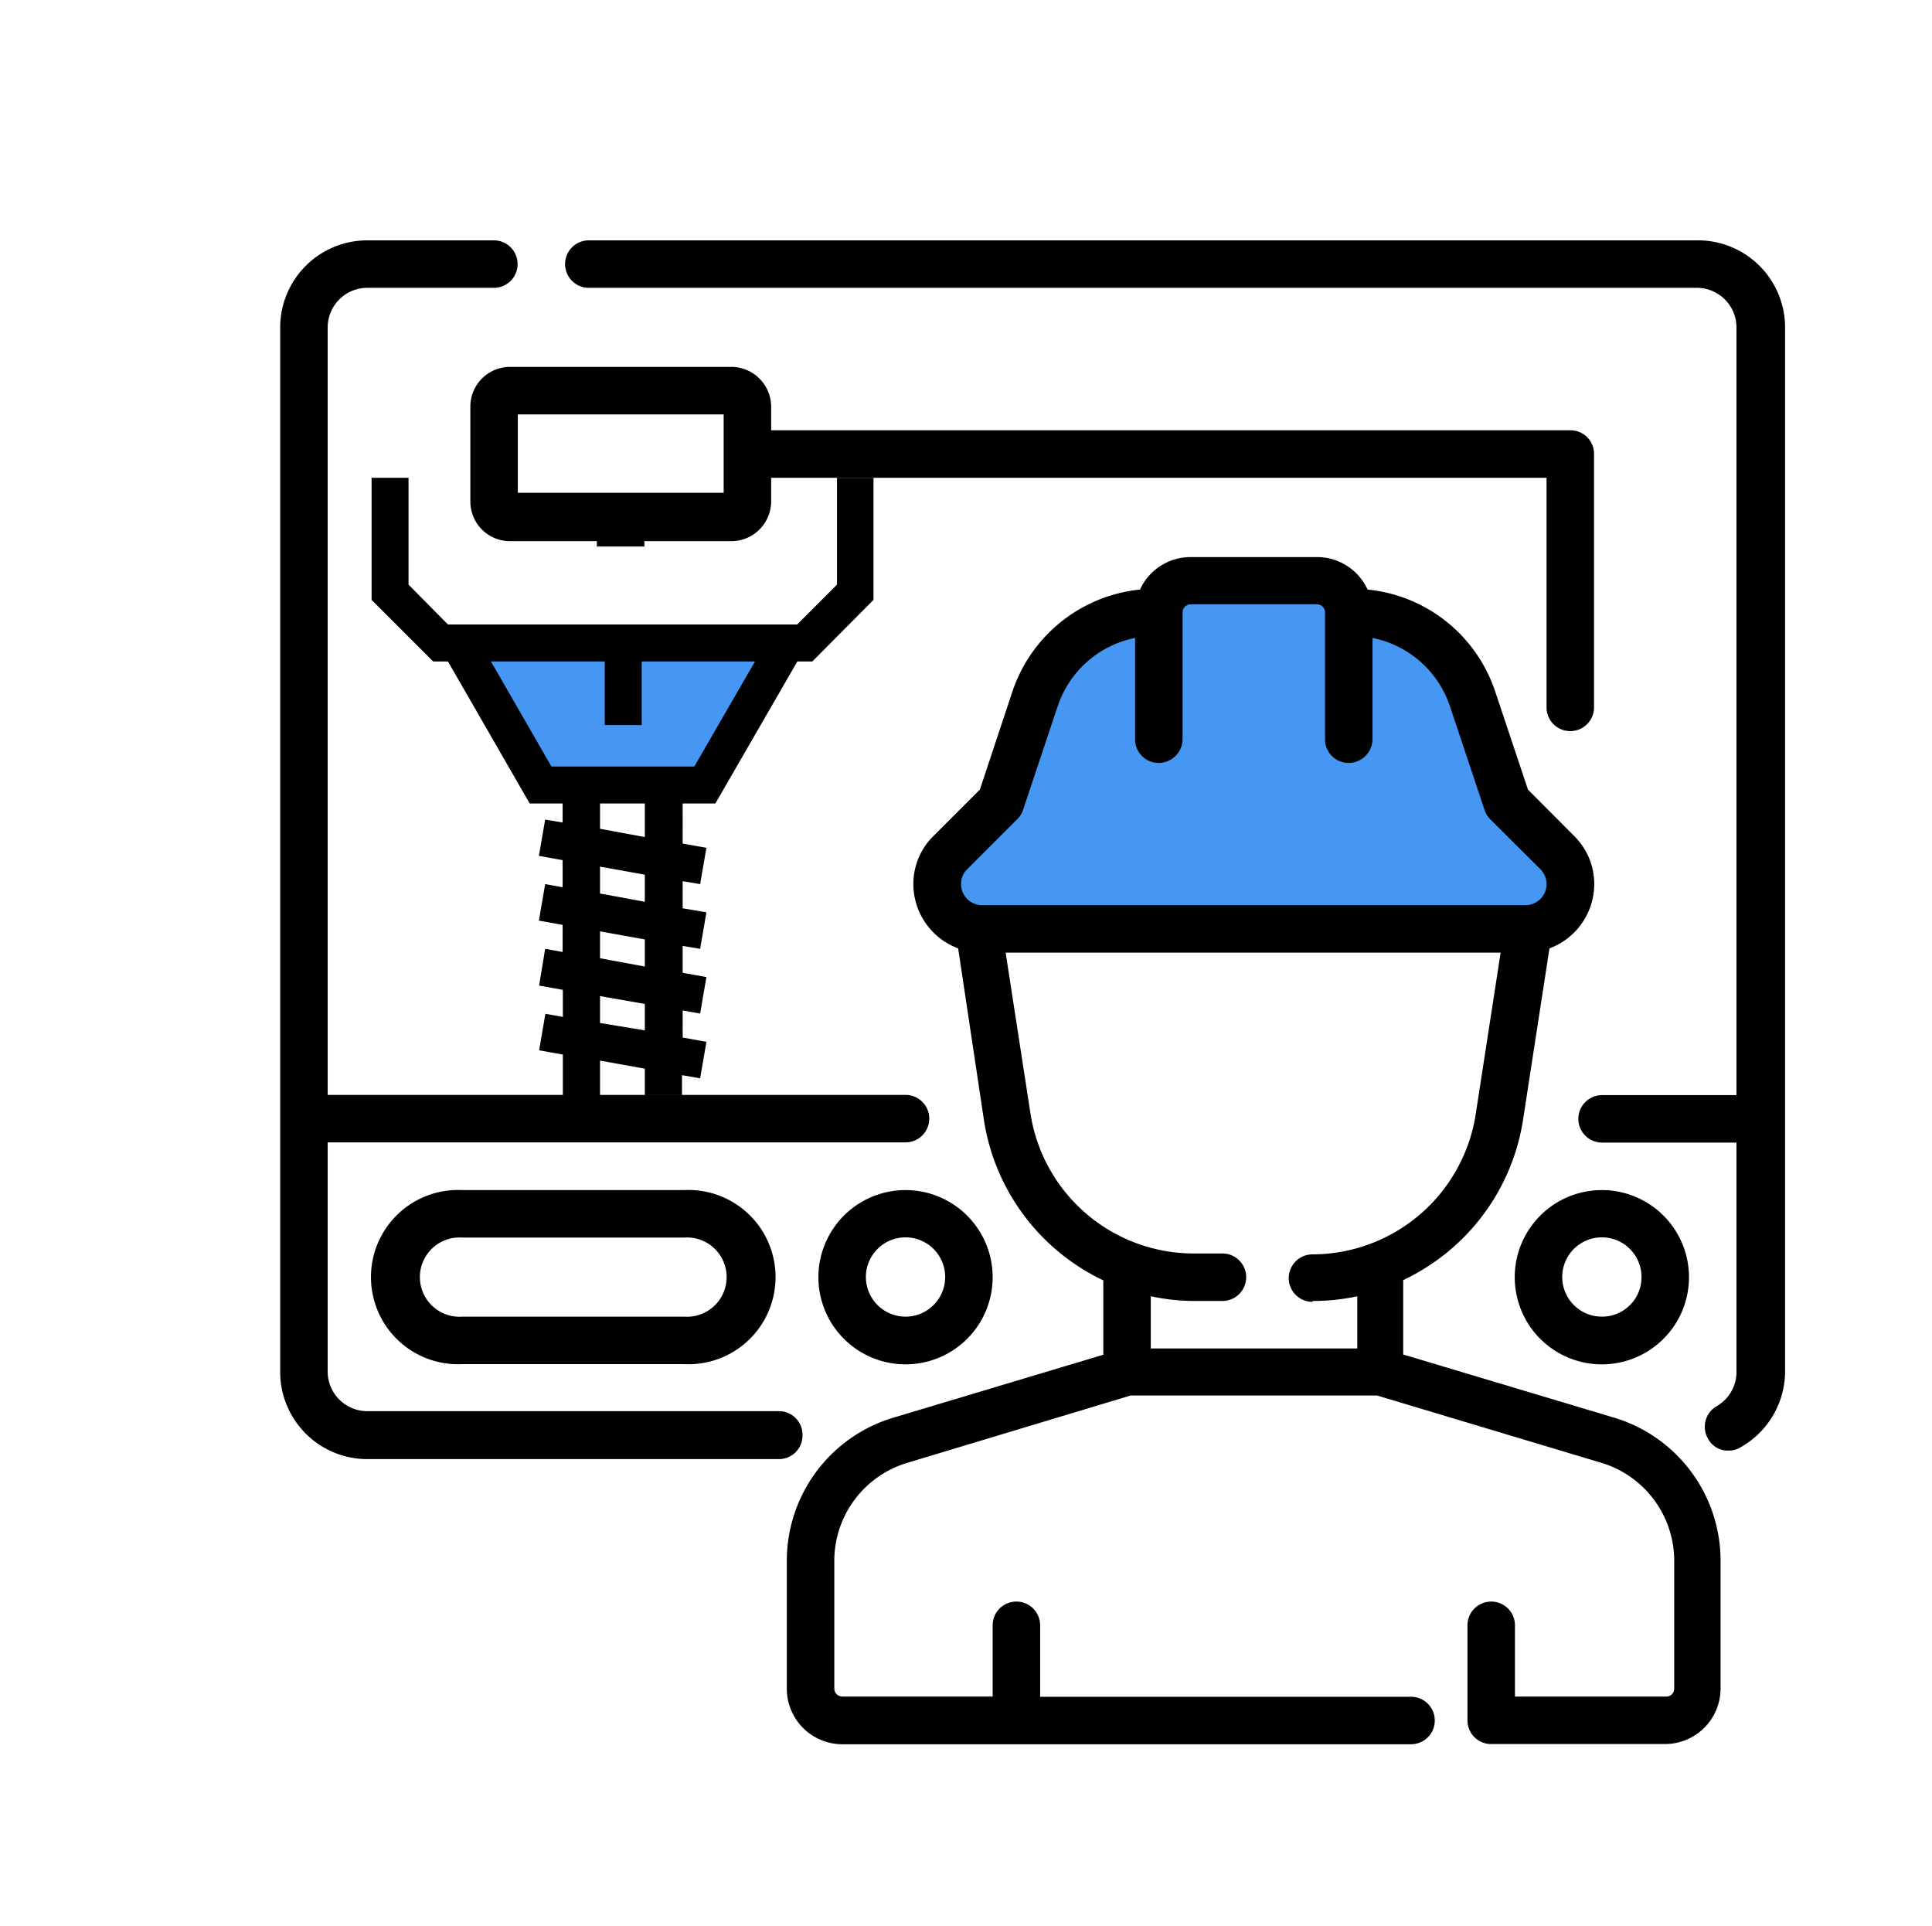
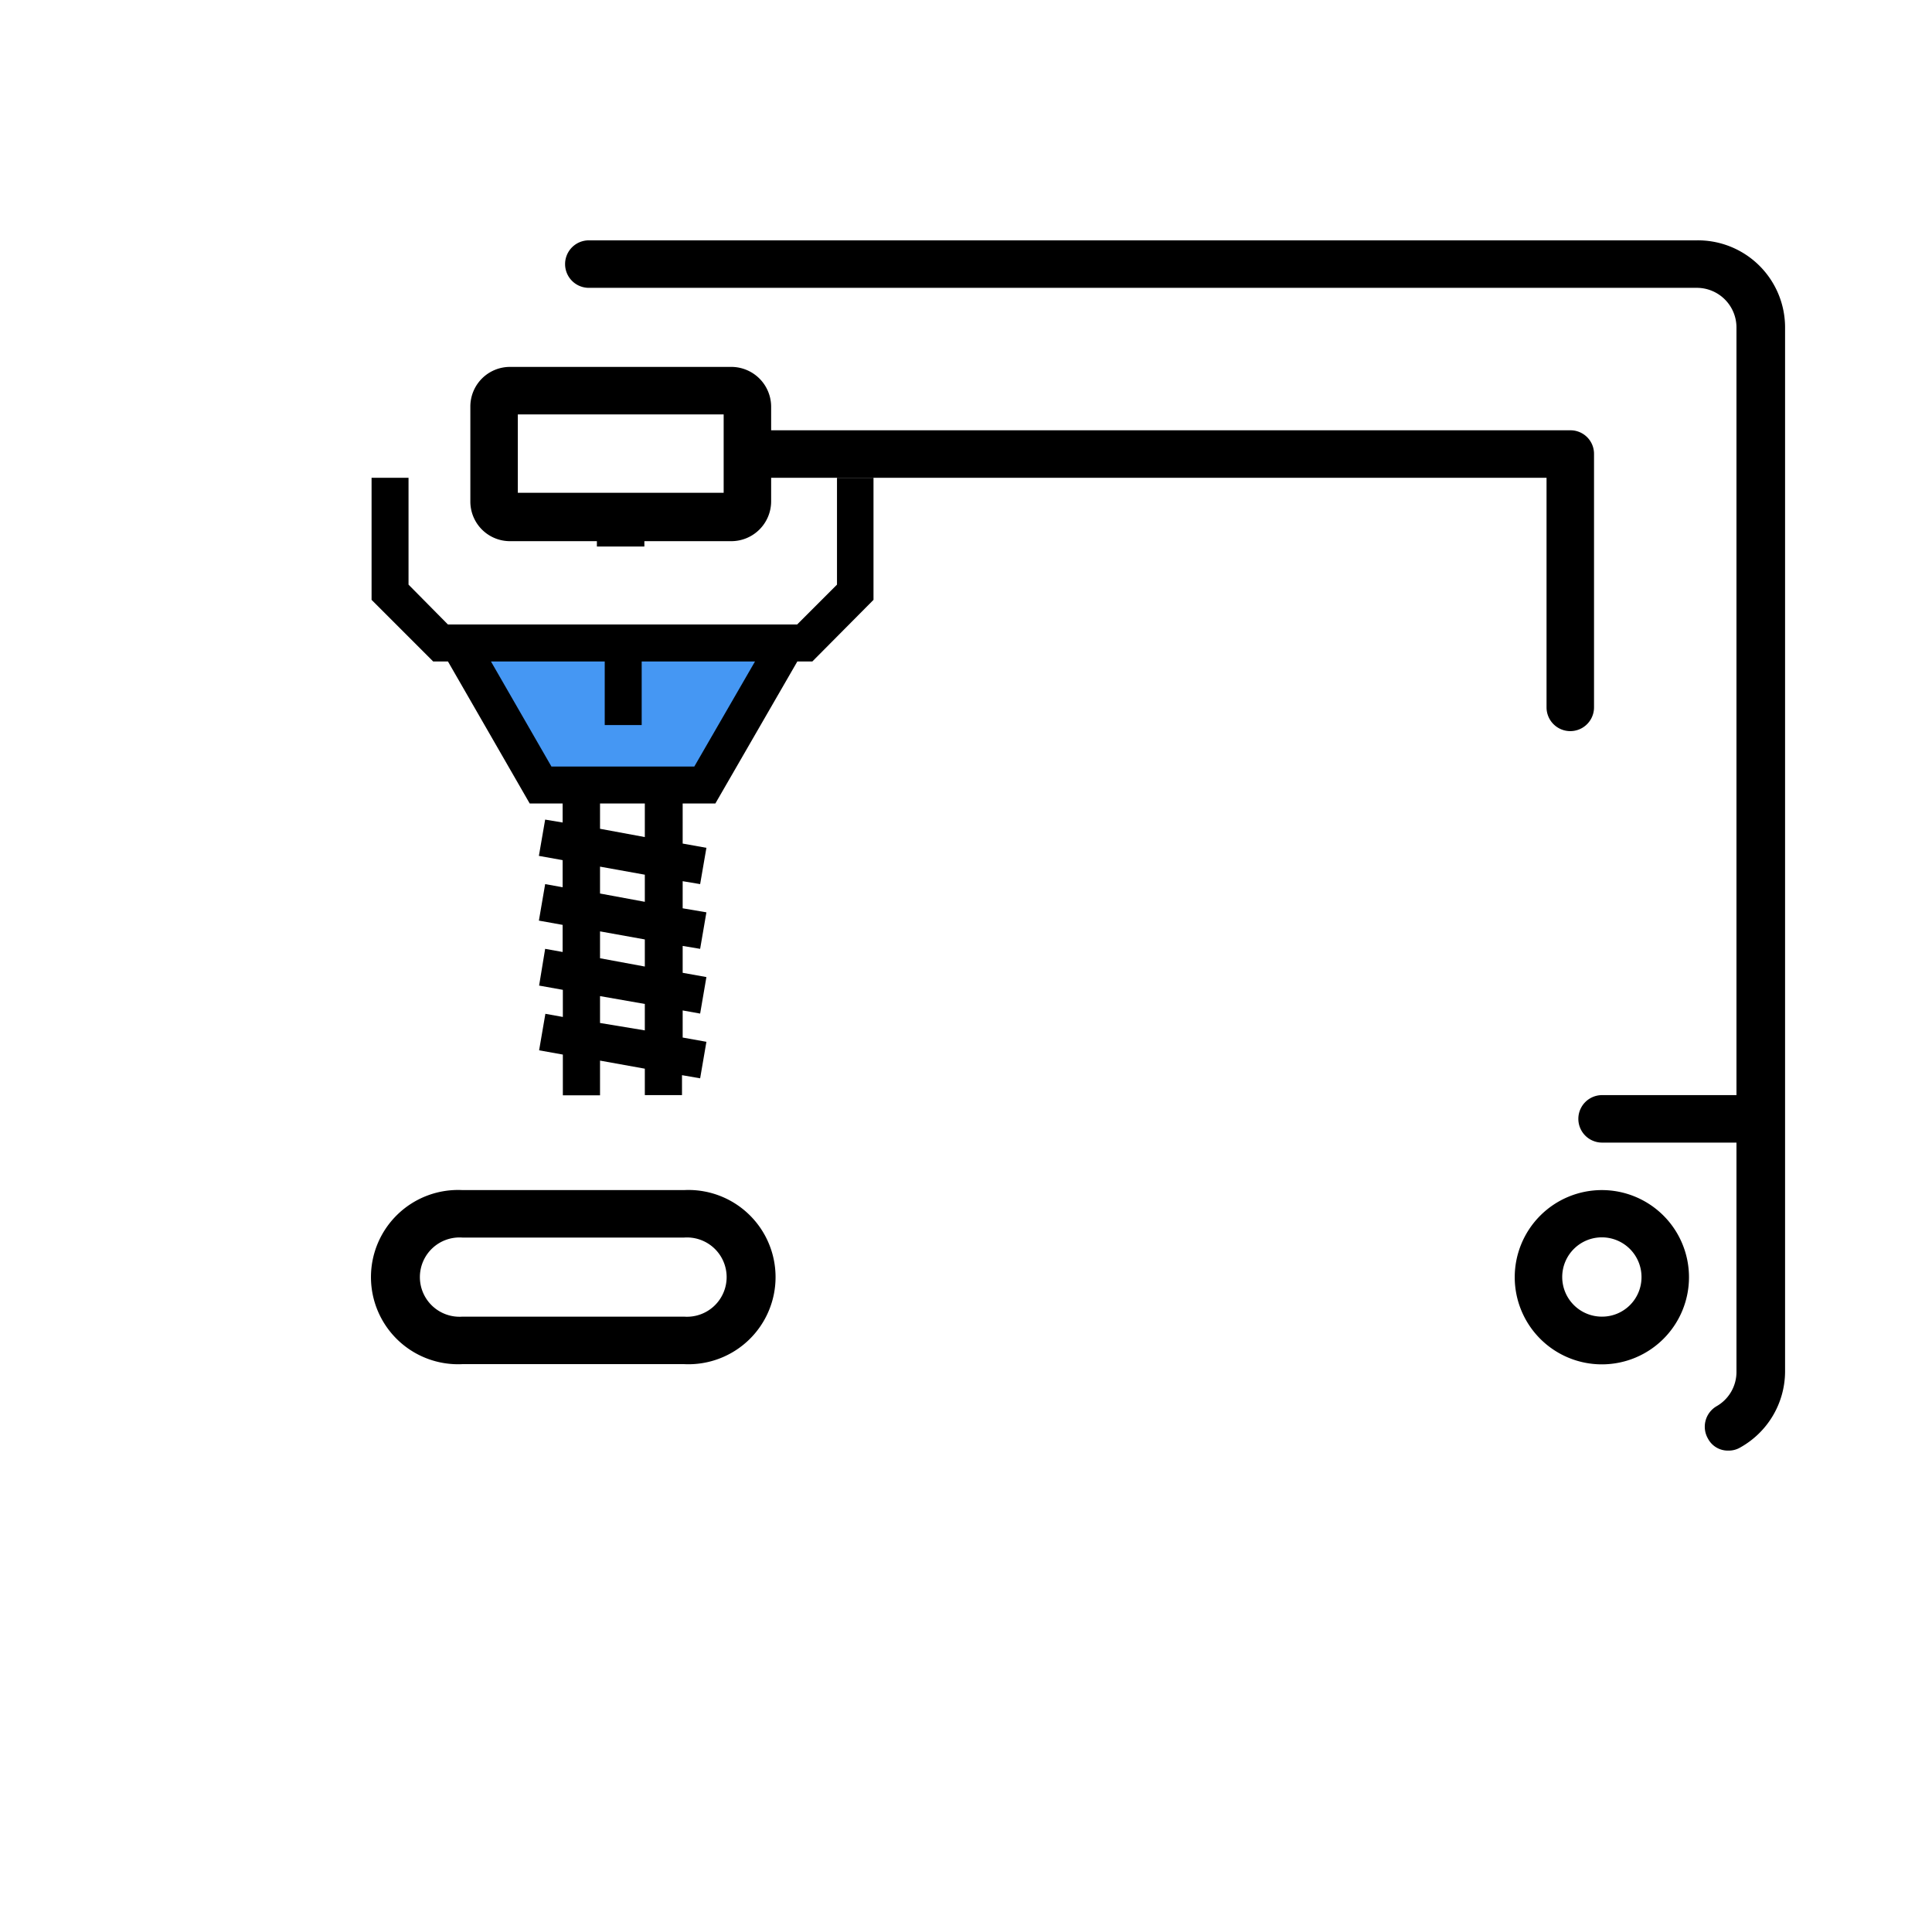
<svg xmlns="http://www.w3.org/2000/svg" width="86.26" height="85.97" viewBox="0 0 86.26 85.97">
  <defs>
    <style>
      .cls-1 {
        fill: #4597f3;
      }
    </style>
  </defs>
  <title>sterowanie maszyn</title>
  <g id="Warstwa_7" data-name="Warstwa 7">
-     <polygon class="cls-1" points="45.4 34.34 48.07 28.05 52.44 26 59.3 26 61.52 27.69 65.45 30.17 67.03 35.22 70.26 38.78 70.26 40.41 68.21 41.64 43.7 41.64 42.2 40.33 42.2 38.47 43.13 37.14 45.4 34.34" />
-   </g>
+     </g>
  <g id="Warstwa_5" data-name="Warstwa 5">
    <g>
      <path d="M75.76,10.73H26.29a1.06,1.06,0,1,0,0,2.12H75.76a1.77,1.77,0,0,1,1.77,1.76V48.89h-6a1.06,1.06,0,0,0,0,2.12h6V61.25a1.76,1.76,0,0,1-.89,1.53,1.06,1.06,0,0,0-.38,1.45,1,1,0,0,0,.91.53,1,1,0,0,0,.53-.14,3.9,3.9,0,0,0,2-3.37V14.61A3.89,3.89,0,0,0,75.76,10.73Z" />
      <path d="M71.52,53.13A3.89,3.89,0,1,0,75.41,57,3.89,3.89,0,0,0,71.52,53.13Zm0,5.65A1.77,1.77,0,1,1,73.29,57,1.76,1.76,0,0,1,71.52,58.78Z" />
-       <path d="M35.83,64.08A1.05,1.05,0,0,0,34.77,63H16.4a1.77,1.77,0,0,1-1.77-1.77V51h25.8a1.06,1.06,0,0,0,0-2.12H14.63V14.61a1.77,1.77,0,0,1,1.77-1.76h5.65a1.06,1.06,0,0,0,0-2.12H16.4a3.89,3.89,0,0,0-3.89,3.88V61.25a3.89,3.89,0,0,0,3.89,3.89H34.77A1.05,1.05,0,0,0,35.83,64.08Z" />
-       <path d="M72,63.27l-9.35-2.8V57.15a9.73,9.73,0,0,0,2.12-1.37A9.52,9.52,0,0,0,68,50l1.18-7.66a3.07,3.07,0,0,0,2-2.86,3,3,0,0,0-.9-2.16l-2.06-2.07-1.46-4.37a6.7,6.7,0,0,0-5.7-4.56,2.48,2.48,0,0,0-2.25-1.45H53.15a2.48,2.48,0,0,0-2.25,1.45,6.72,6.72,0,0,0-5.7,4.56l-1.45,4.37-2.07,2.07a3,3,0,0,0-.9,2.16,3.07,3.07,0,0,0,2,2.86L43.93,50a9.53,9.53,0,0,0,5.33,7.16v3.32l-9.34,2.8a6.67,6.67,0,0,0-4.79,6.43v5.69a2.48,2.48,0,0,0,2.47,2.47H63a1.06,1.06,0,0,0,0-2.12H46.44V72.56a1.06,1.06,0,1,0-2.12,0v3.18H37.61a.36.36,0,0,1-.36-.35V69.7a4.57,4.57,0,0,1,3.28-4.4l9.95-3h11l10,3a4.57,4.57,0,0,1,3.27,4.4v5.69a.35.35,0,0,1-.35.35H67.64V72.56a1.06,1.06,0,0,0-2.12,0V76.8a1.05,1.05,0,0,0,1.06,1.06h7.77a2.48,2.48,0,0,0,2.47-2.47V69.7A6.67,6.67,0,0,0,72,63.27ZM43.84,40.41a.94.94,0,0,1-.93-.94.9.9,0,0,1,.27-.66l2.24-2.24a1,1,0,0,0,.26-.42l1.54-4.61a4.59,4.59,0,0,1,3.46-3.06V33a1.05,1.05,0,0,0,1.06,1.06A1.07,1.07,0,0,0,52.8,33V27.34a.36.36,0,0,1,.35-.36H58.8a.36.36,0,0,1,.36.36V33a1.05,1.05,0,0,0,1.06,1.06A1.07,1.07,0,0,0,61.28,33V28.48a4.59,4.59,0,0,1,3.46,3.06l1.54,4.61a1.12,1.12,0,0,0,.25.42l2.25,2.24a.94.94,0,0,1-.67,1.6ZM58.6,58.08a9.28,9.28,0,0,0,2-.21V60.2H51.38V57.87a9.38,9.38,0,0,0,2,.21h1.2a1.06,1.06,0,0,0,0-2.12h-1.2A7.38,7.38,0,0,1,46,49.66l-1.1-7.13H67l-1.1,7.13A7.39,7.39,0,0,1,58.6,56a1.06,1.06,0,0,0,0,2.12Z" />
      <path d="M30.54,53.13H20.65a3.89,3.89,0,1,0,0,7.77h9.89a3.89,3.89,0,1,0,0-7.77Zm0,5.65H20.65a1.77,1.77,0,1,1,0-3.53h9.89a1.77,1.77,0,1,1,0,3.53Z" />
      <path d="M70.11,19.21H34.43V18.15a1.78,1.78,0,0,0-1.77-1.77H22.77A1.77,1.77,0,0,0,21,18.15v4.24a1.77,1.77,0,0,0,1.77,1.77h3.88v.24h2.12v-.24h3.89a1.78,1.78,0,0,0,1.77-1.77V21.33H69.05V31.58a1.06,1.06,0,0,0,2.12,0V20.27A1.05,1.05,0,0,0,70.11,19.21ZM32.31,22H23.12V18.5h9.19Z" />
-       <path d="M40.43,53.13A3.89,3.89,0,1,0,44.32,57,3.89,3.89,0,0,0,40.43,53.13Zm0,5.65A1.77,1.77,0,1,1,42.2,57,1.77,1.77,0,0,1,40.43,58.78Z" />
    </g>
    <polygon class="cls-1" points="20.93 29.09 24.19 35.11 31.16 34.69 35.12 29.09 20.93 28.36 20.93 29.09" />
    <path d="M31.26,48.14l.28-1.63-1.06-.19V45.11l.78.14.28-1.63-1.06-.19v-1.2l.78.13.28-1.63-1.06-.18V39.34l.78.13.28-1.62-1.06-.19V35.87h1.46l3.66-6.34h.67L39,26.78V21.33H37.37V26.1l-1.78,1.78H20L18.24,26.1V21.33H16.59v5.45l2.75,2.75H20l3.65,6.34h1.47v.85l-.78-.13-.28,1.62,1.06.19v1.21l-.78-.14-.28,1.63,1.06.19V42.5l-.78-.14L24.07,44l1.06.19v1.21l-.78-.14-.28,1.63,1.06.19v1.82h1.66V47.35l2,.36v1.18h1.66V48ZM24.62,34.22l-2.7-4.69H27v2.84h1.65V29.53h5.06L31,34.22ZM26.79,37V35.87h2v1.5Zm0,2.89V38.69l2,.36v1.21Zm0,2.89V41.58l2,.36v1.21Zm0,2.89V44.47l2,.35V46Z" />
  </g>
</svg>